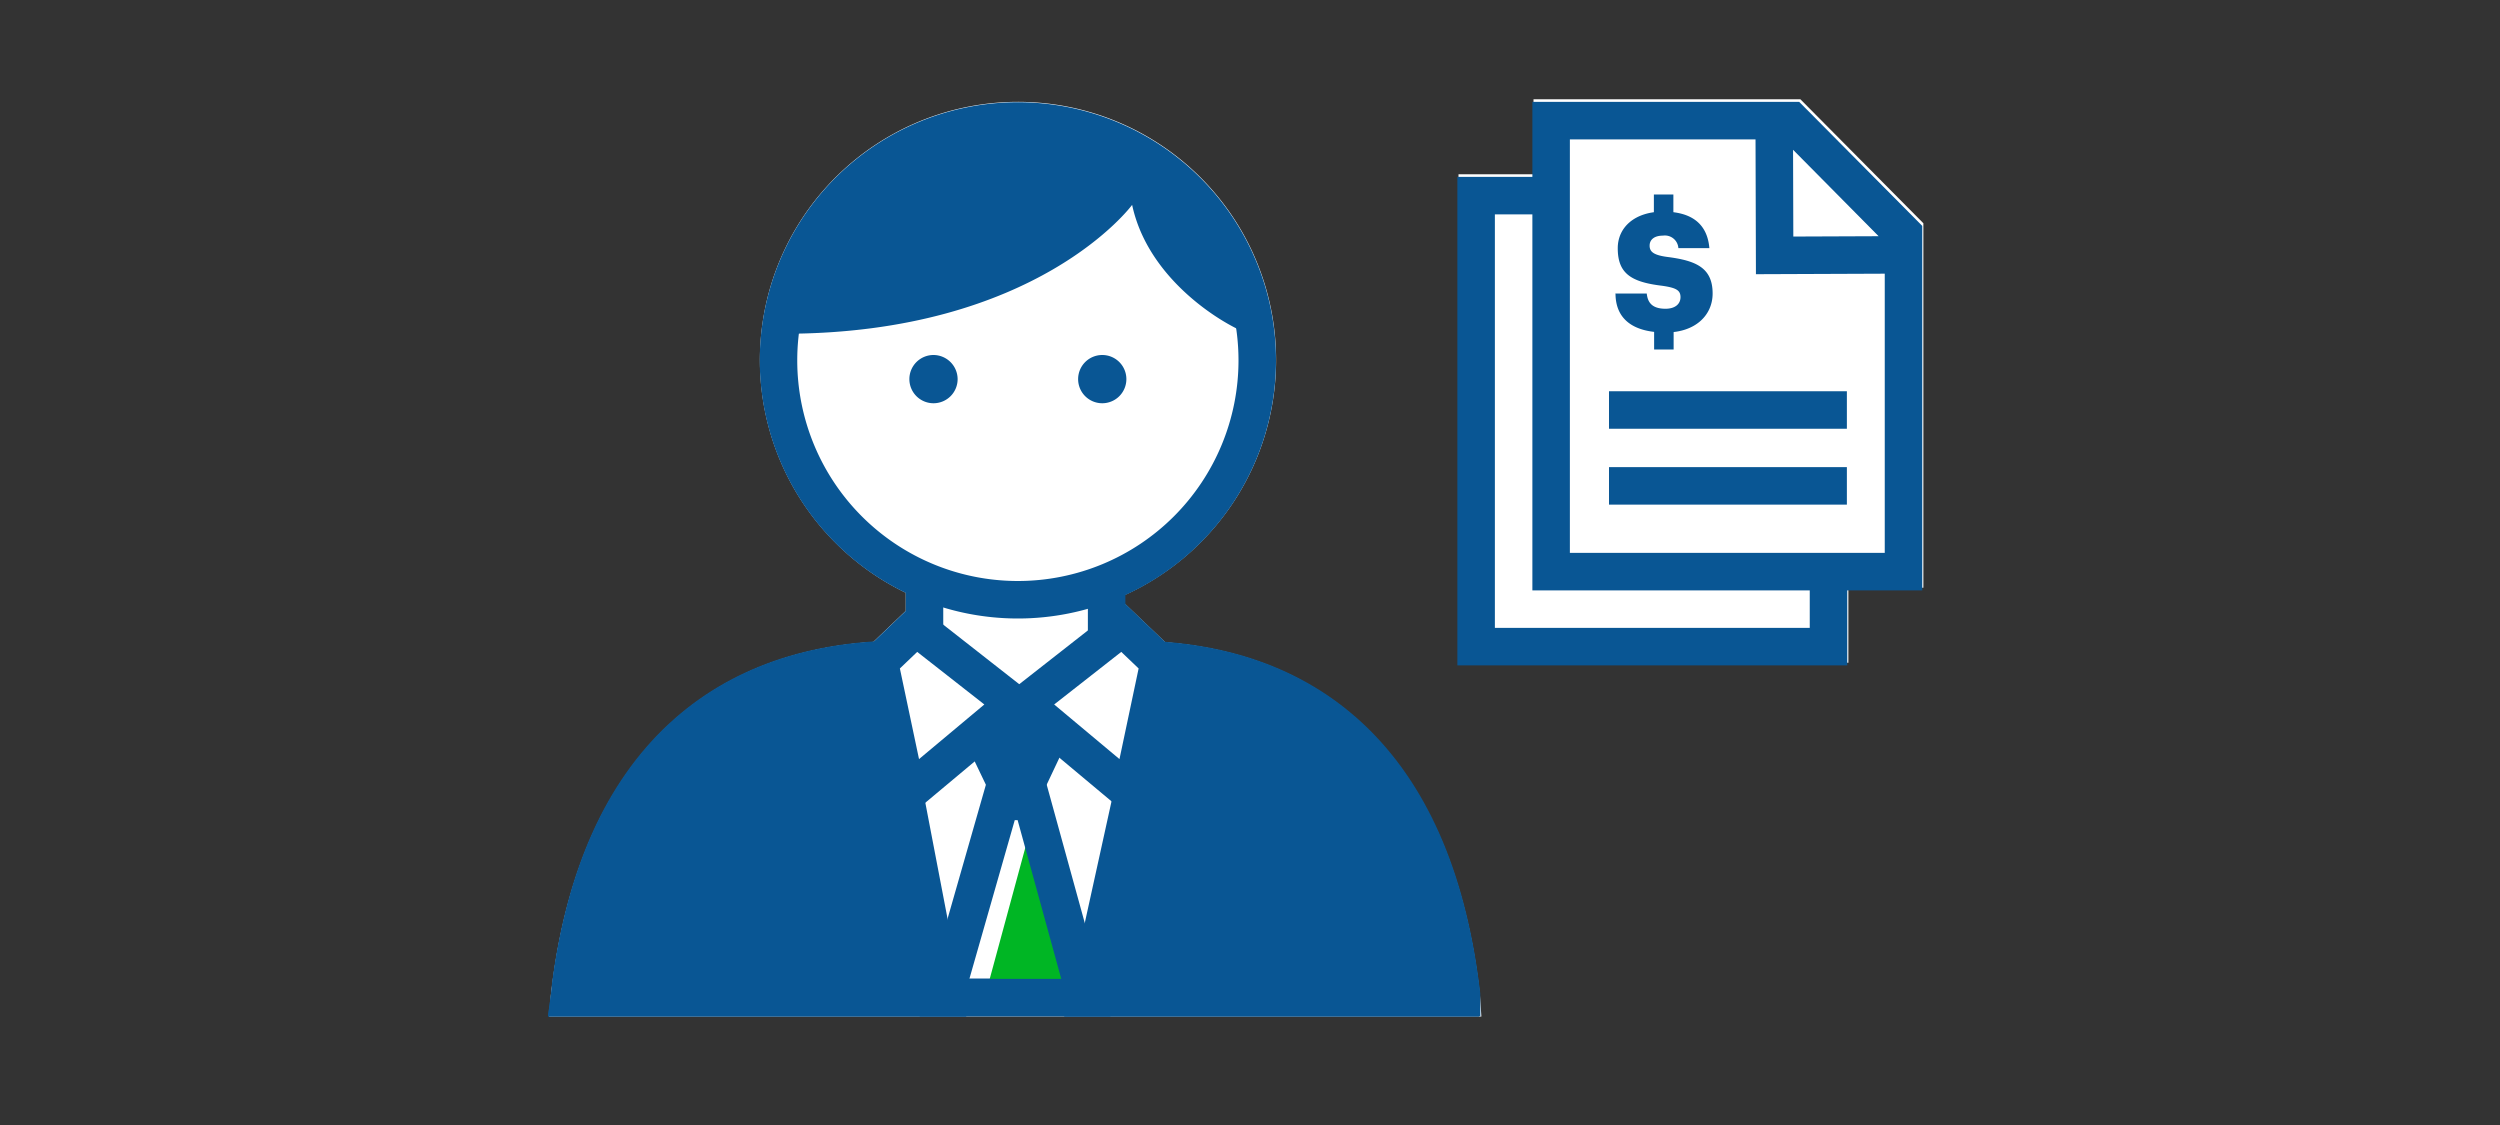
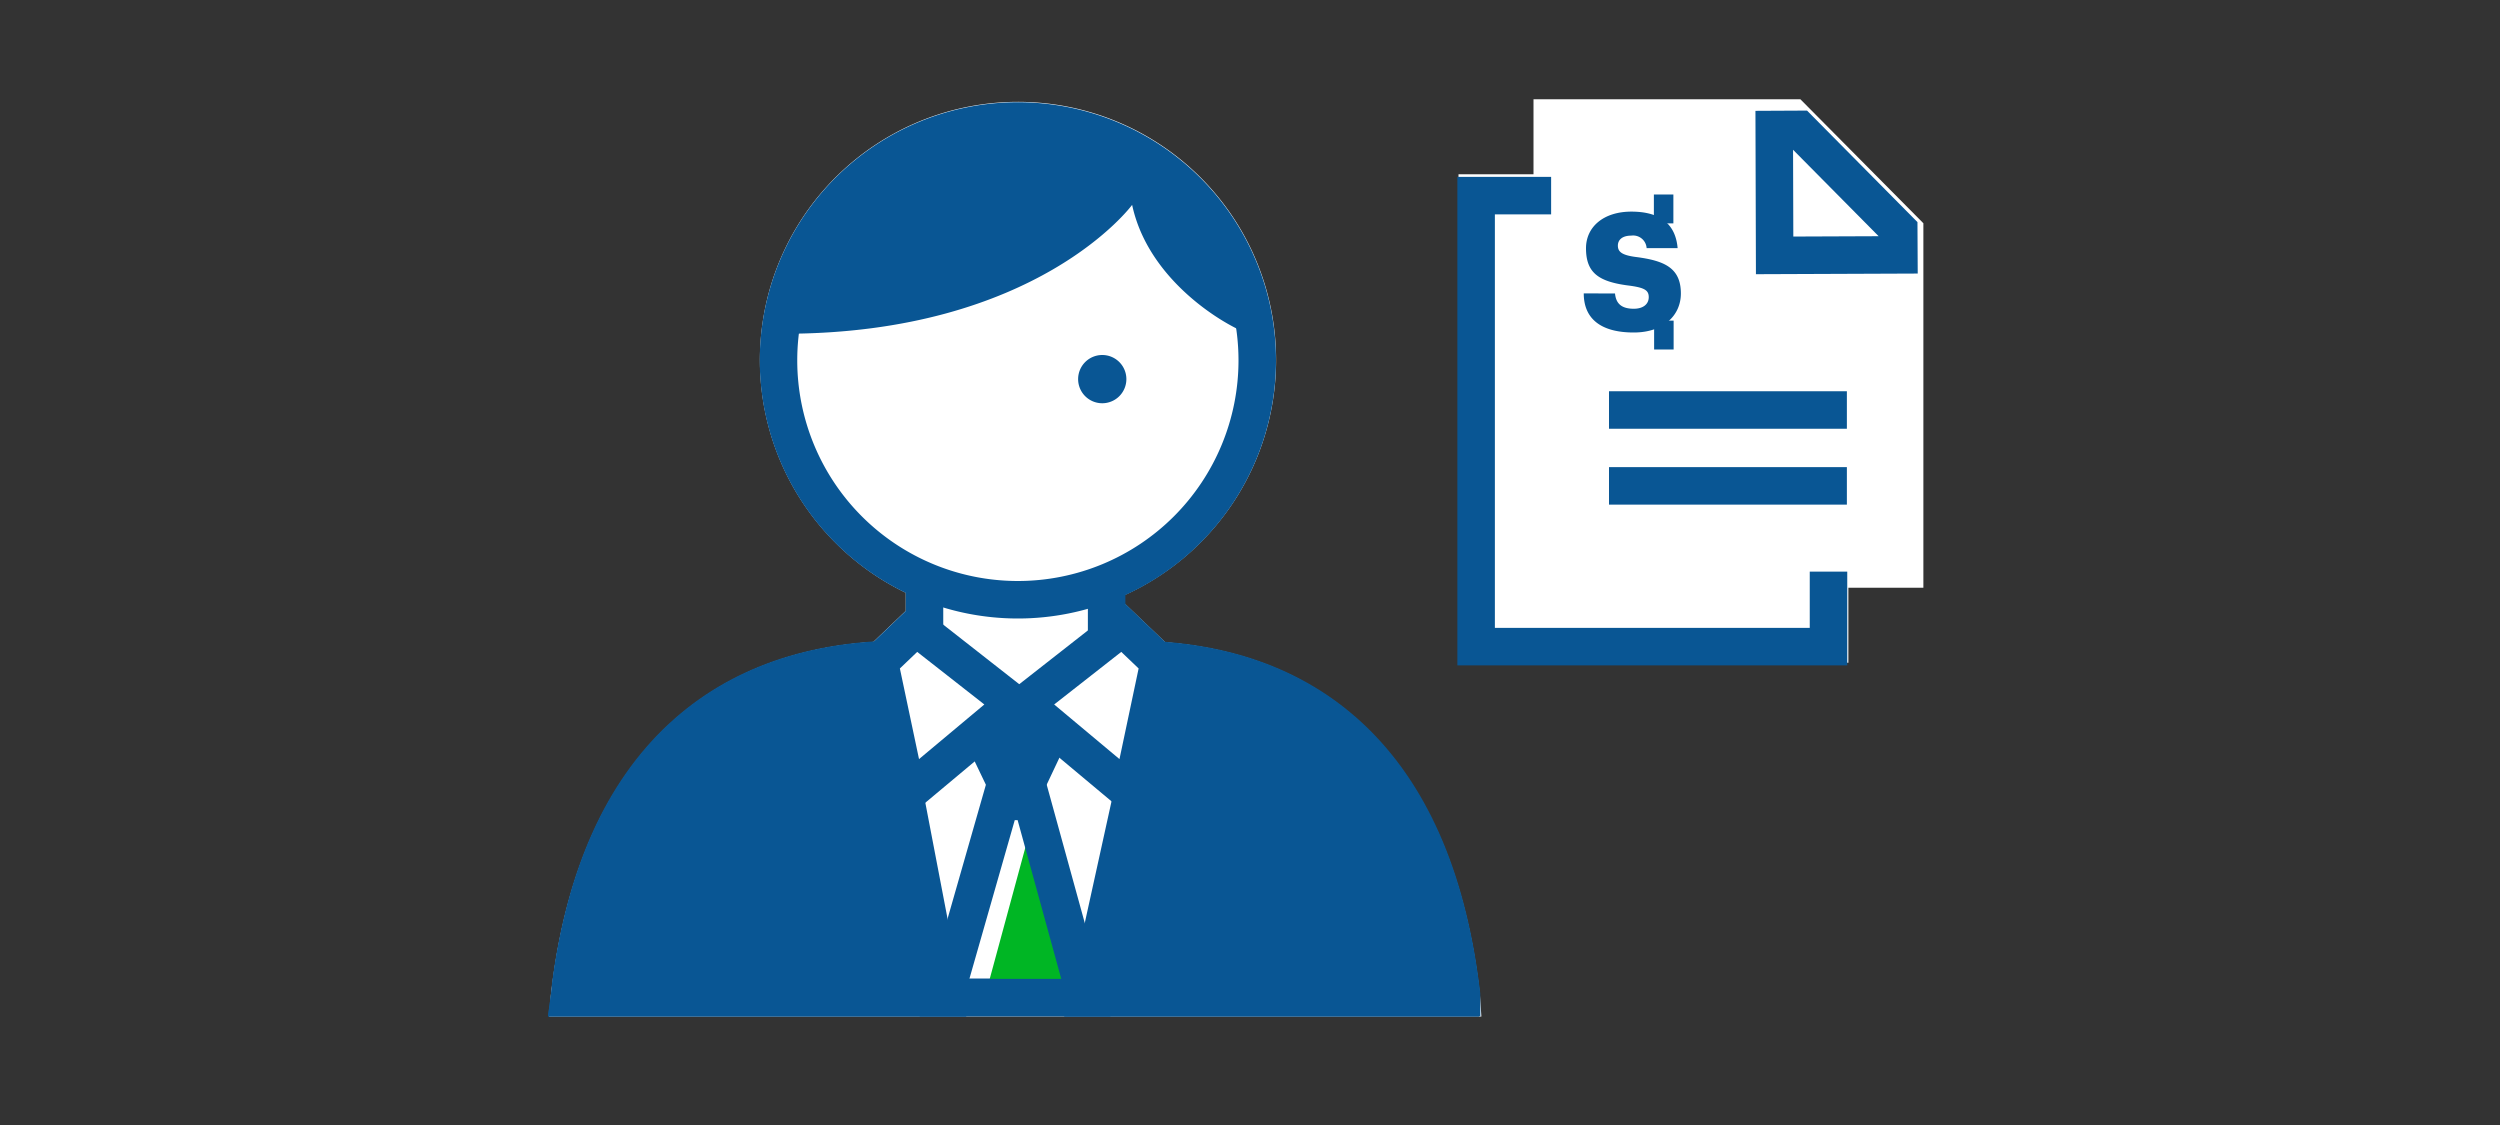
<svg xmlns="http://www.w3.org/2000/svg" viewBox="0 0 200 90">
  <rect x="0" y="0" width="200" height="90" fill="#333333" stroke="none" />
  <title>personalizedAdvice</title>
  <g id="FLT_ART_WORKS" data-name="FLT ART WORKS">
    <polygon points="153.87 17.86 153.87 47.02 147.87 47.02 147.87 53.02 116.68 53.02 116.68 13.94 122.68 13.94 122.68 7.94 144.03 7.94 153.87 17.86" style="fill:#fff" />
    <path d="M118.51,81.32H43.93l.13-1.64v0C46,62.27,55.13,52.32,69.87,51.35l2.59-2.48V47.42a20.67,20.67,0,0,1-11.67-18.6A20.65,20.65,0,1,1,90,47.59v.72l3.22,3.07c14.38,1.13,23.28,11.06,25.18,28.27v0Z" style="fill:#fff" />
    <line x1="87.1" y1="52.79" x2="75.38" y2="52.74" style="fill:#fff" />
    <line x1="87.1" y1="52.79" x2="75.38" y2="52.74" style="fill:none;stroke:#095694;stroke-miterlimit:10;stroke-width:3px" />
    <rect x="73.96" y="42.76" width="14.57" height="20.21" style="fill:#fff" />
    <rect x="73.96" y="42.76" width="14.57" height="20.21" style="fill:none;stroke:#095694;stroke-miterlimit:10;stroke-width:3px" />
    <path d="M75.38,52.74l-3.13,0c-14.2,0-24.3,8.08-26.6,26.15,0,.3-.06.6-.1.9h71.38c0-.28-.05-.57-.09-.85-2.26-18-12.17-26.2-26.4-26.2H87.1" style="fill:#fff" />
    <path d="M75.38,52.74l-3.13,0c-14.2,0-24.3,8.08-26.6,26.15,0,.3-.06.6-.1.9h71.38c0-.28-.05-.57-.09-.85-2.26-18-12.17-26.2-26.4-26.2H87.1" style="fill:none;stroke:#095694;stroke-miterlimit:10;stroke-width:3px" />
    <path d="M116.84,79c-2.06-16.47-11.61-24.74-23.94-26L87,79.83h29.89C116.9,79.55,116.88,79.26,116.84,79Z" style="fill:#095694" />
    <path d="M116.84,79c-2.06-16.47-11.61-24.74-23.94-26L87,79.83h29.89C116.9,79.55,116.88,79.26,116.84,79Z" style="fill:none;stroke:#095694;stroke-miterlimit:10;stroke-width:3px" />
    <path d="M45.65,78.93c0,.3-.06.6-.1.9H75.49L70.35,53C58.07,54.27,47.75,62.44,45.65,78.93Z" style="fill:#095694" />
    <path d="M45.65,78.93c0,.3-.06.6-.1.9H75.49L70.35,53C58.07,54.27,47.75,62.44,45.65,78.93Z" style="fill:none;stroke:#095694;stroke-miterlimit:10;stroke-width:3px" />
    <polygon points="86.13 79.63 78.82 79.63 82.42 66.36 82.67 66.36 86.13 79.63" style="fill:#00b624" />
    <path d="M81.18,65.61h.23l3.49,12.7H77.55l3.63-12.7m-2.26-3-5.35,18.7H88.84l-5.15-18.7Z" style="fill:#095694" />
    <polygon points="75.37 55.48 87.18 55.48 83.58 63.1 79.02 63.09 75.37 55.48" style="fill:#095694" />
    <polygon points="81.13 56.32 72.57 63.48 70.35 52.97 73.28 50.17 81.13 56.32" style="fill:#fff" />
    <polygon points="81.13 56.32 72.57 63.48 70.35 52.97 73.28 50.17 81.13 56.32" style="fill:none;stroke:#095694;stroke-miterlimit:10;stroke-width:3px" />
    <polygon points="81.95 56.32 90.51 63.48 92.73 52.97 89.8 50.17 81.95 56.32" style="fill:#fff" />
    <polygon points="81.95 56.32 90.51 63.48 92.73 52.97 89.8 50.17 81.95 56.32" style="fill:none;stroke:#095694;stroke-miterlimit:10;stroke-width:3px" />
    <path d="M100.58,28.83A19.15,19.15,0,1,1,81.43,9.68,19.15,19.15,0,0,1,100.58,28.83Z" style="fill:#fff" />
    <path d="M100.58,28.83A19.15,19.15,0,1,1,81.43,9.68,19.15,19.15,0,0,1,100.58,28.83Z" style="fill:none;stroke:#095694;stroke-miterlimit:10;stroke-width:3px" />
-     <path d="M76.61,30.33a1.93,1.93,0,1,1-1.93-1.93A1.94,1.94,0,0,1,76.61,30.33Z" style="fill:#095694" />
    <path d="M90.11,30.33a1.93,1.93,0,1,1-1.92-1.93A1.93,1.93,0,0,1,90.11,30.33Z" style="fill:#095694" />
    <path d="M90.57,16.39S83,26.7,62.71,26.7a18.76,18.76,0,0,1,37.44,0C100.18,27.1,92.09,23.5,90.57,16.39Z" style="fill:#095694" />
    <polyline points="146.28 45.73 146.28 51.73 118.09 51.73 118.09 15.65 124.09 15.65" style="fill:none;stroke:#095694;stroke-miterlimit:10;stroke-width:3px" />
-     <polyline points="152.28 27.69 152.28 45.73 124.09 45.73 124.09 9.65 143.31 9.65 152.28 18.69 152.28 28.07" style="fill:none;stroke:#095694;stroke-miterlimit:10;stroke-width:3px" />
    <polygon points="141.97 20.43 141.94 10.36 143.94 10.35 151.9 18.39 151.91 20.39 141.97 20.43" style="fill:none;stroke:#095694;stroke-miterlimit:10;stroke-width:3px" />
    <line x1="128.72" y1="32.8" x2="147.75" y2="32.8" style="fill:none;stroke:#095694;stroke-miterlimit:10;stroke-width:3px" />
    <line x1="128.72" y1="38.87" x2="147.75" y2="38.87" style="fill:none;stroke:#095694;stroke-miterlimit:10;stroke-width:3px" />
-     <path d="M129.2,23.48h2.54c.07.67.38,1.22,1.5,1.22.77,0,1.2-.38,1.2-.93s-.35-.75-1.48-.91c-2.5-.3-3.54-1-3.54-3,0-1.7,1.39-2.93,3.63-2.93s3.53.94,3.7,2.92h-2.48a1.08,1.08,0,0,0-1.23-1c-.71,0-1.07.33-1.07.8s.28.76,1.45.91c2.24.29,3.59.85,3.59,2.92,0,1.72-1.36,3.12-3.77,3.12-2.63,0-4-1.1-4-3.13" style="fill:#095694" />
+     <path d="M129.2,23.48c.07.67.38,1.22,1.5,1.22.77,0,1.2-.38,1.2-.93s-.35-.75-1.48-.91c-2.5-.3-3.54-1-3.54-3,0-1.7,1.39-2.93,3.63-2.93s3.53.94,3.7,2.92h-2.48a1.08,1.08,0,0,0-1.23-1c-.71,0-1.07.33-1.07.8s.28.76,1.45.91c2.24.29,3.59.85,3.59,2.92,0,1.72-1.36,3.12-3.77,3.12-2.63,0-4-1.1-4-3.13" style="fill:#095694" />
    <rect x="132.31" y="15.56" width="1.56" height="2.31" style="fill:#095694" />
    <rect x="132.33" y="25.65" width="1.56" height="2.31" style="fill:#095694" />
  </g>
</svg>